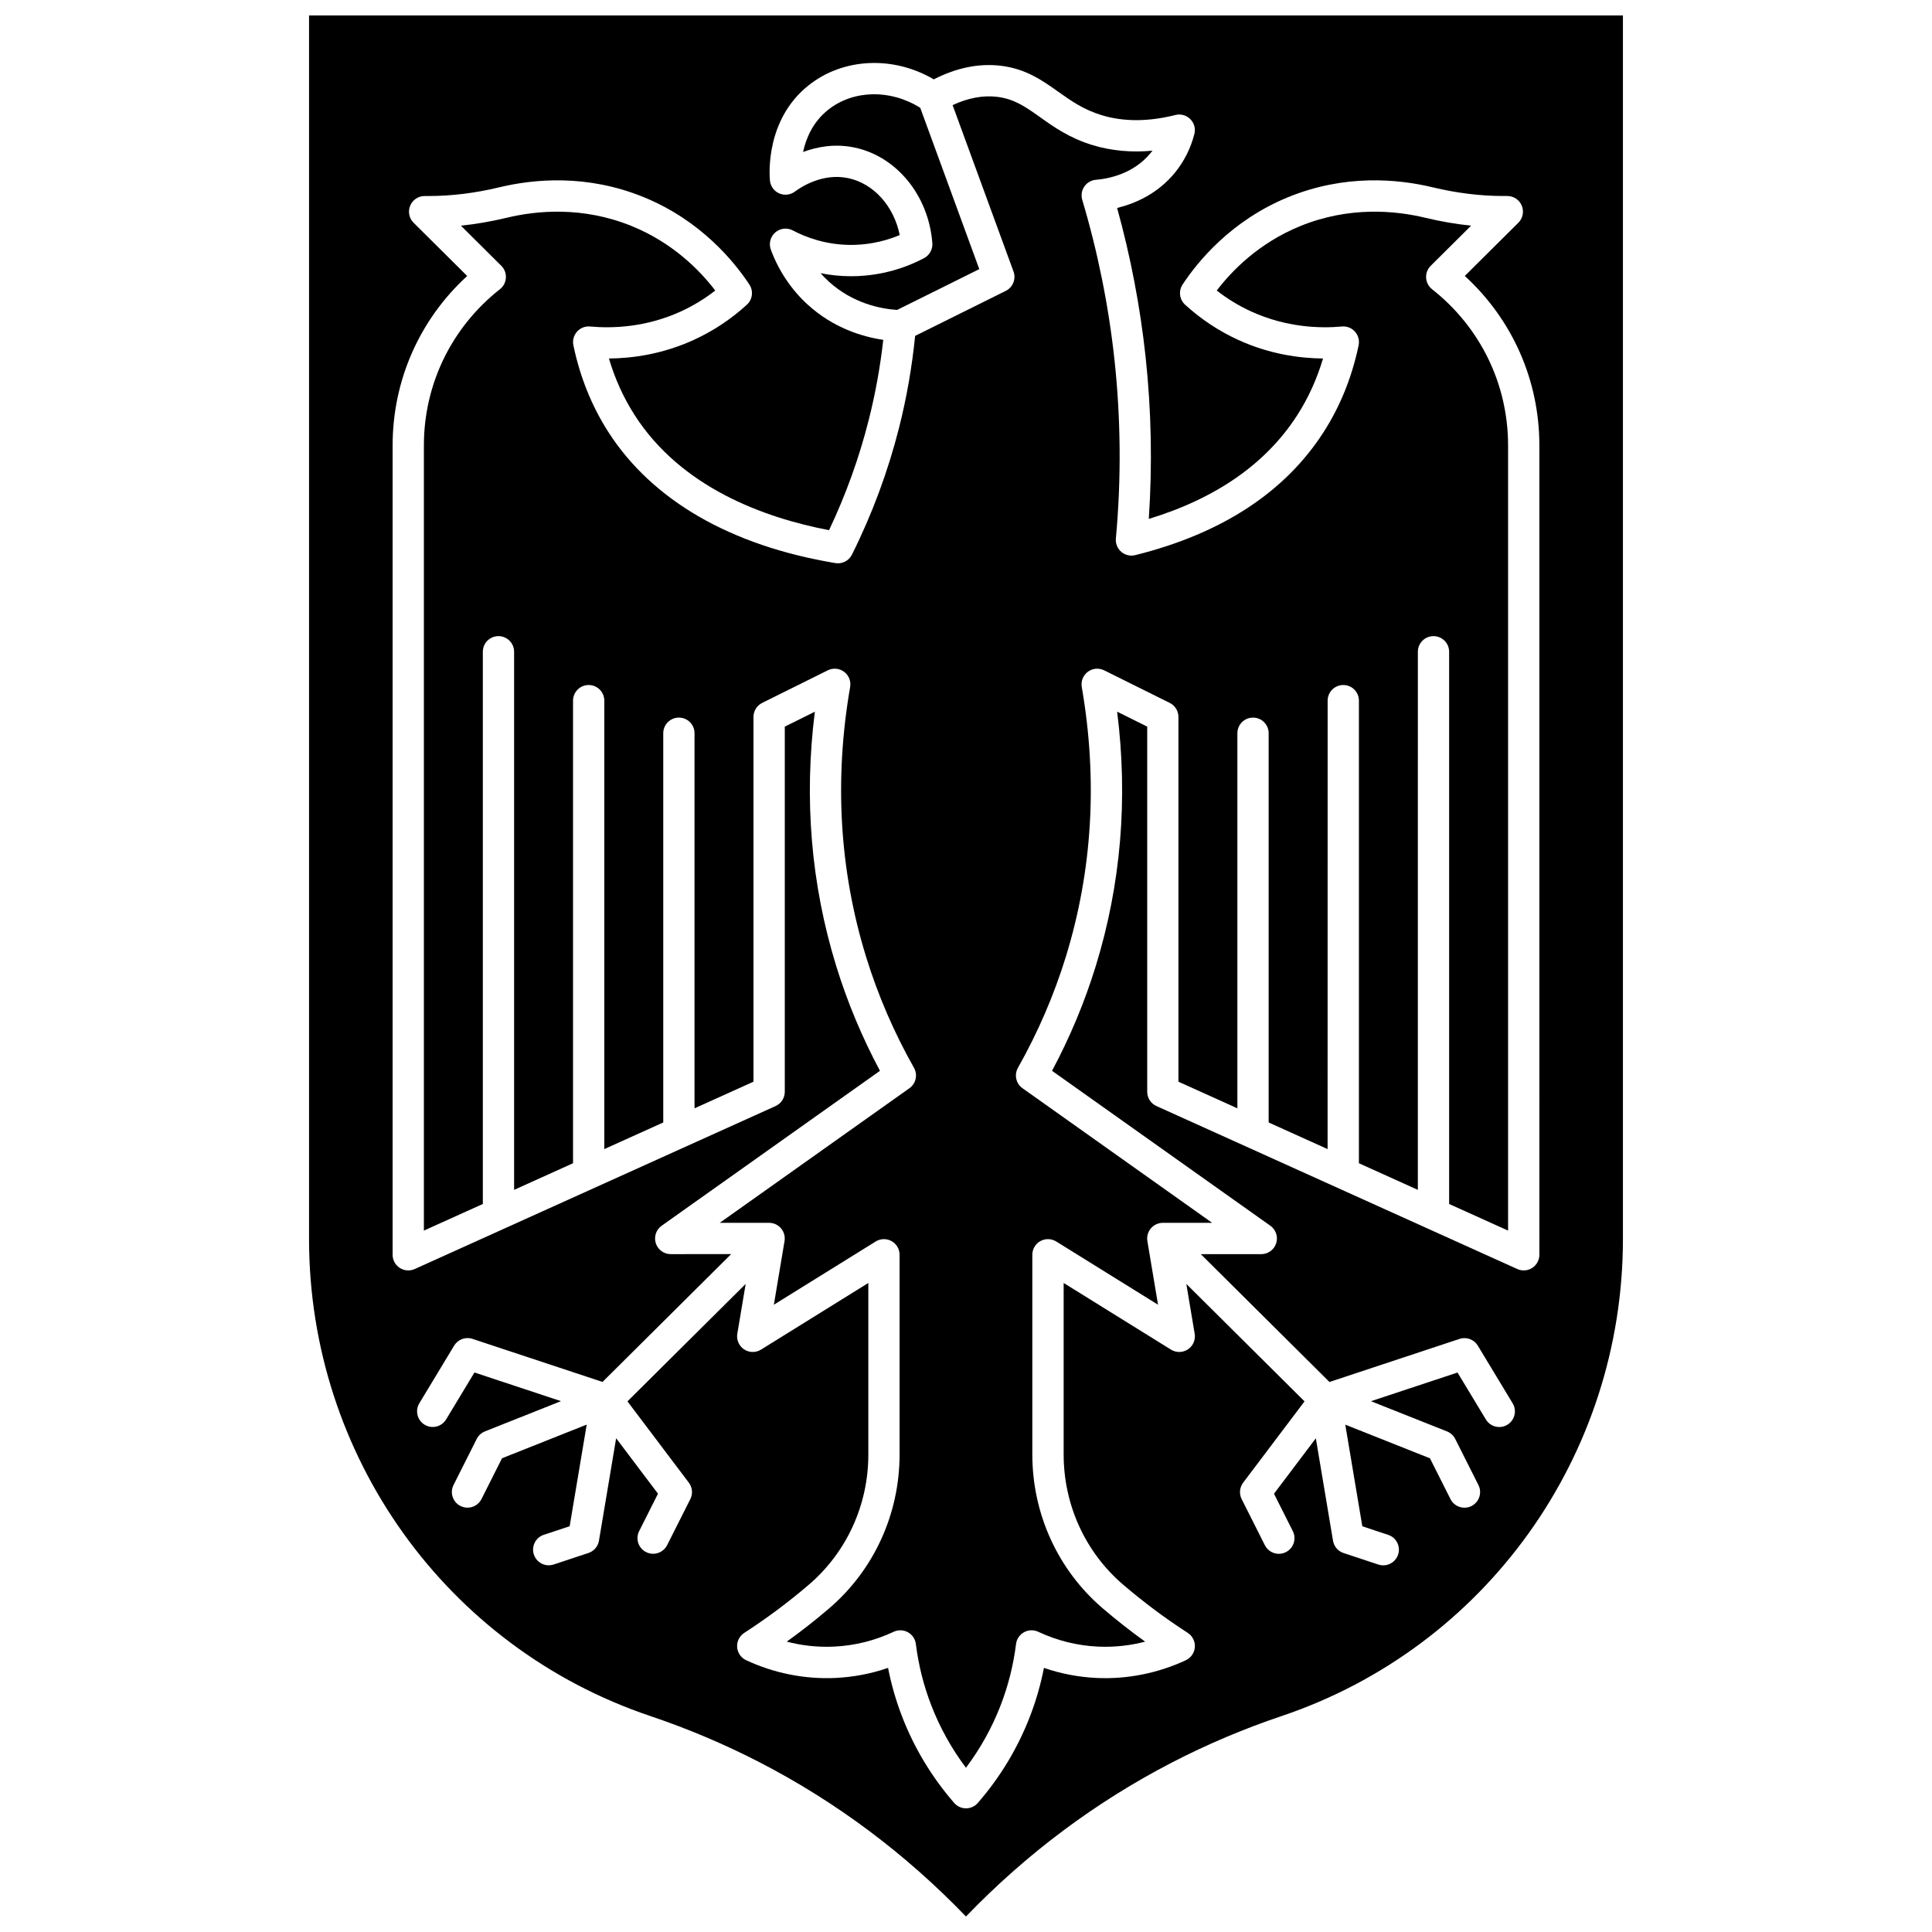
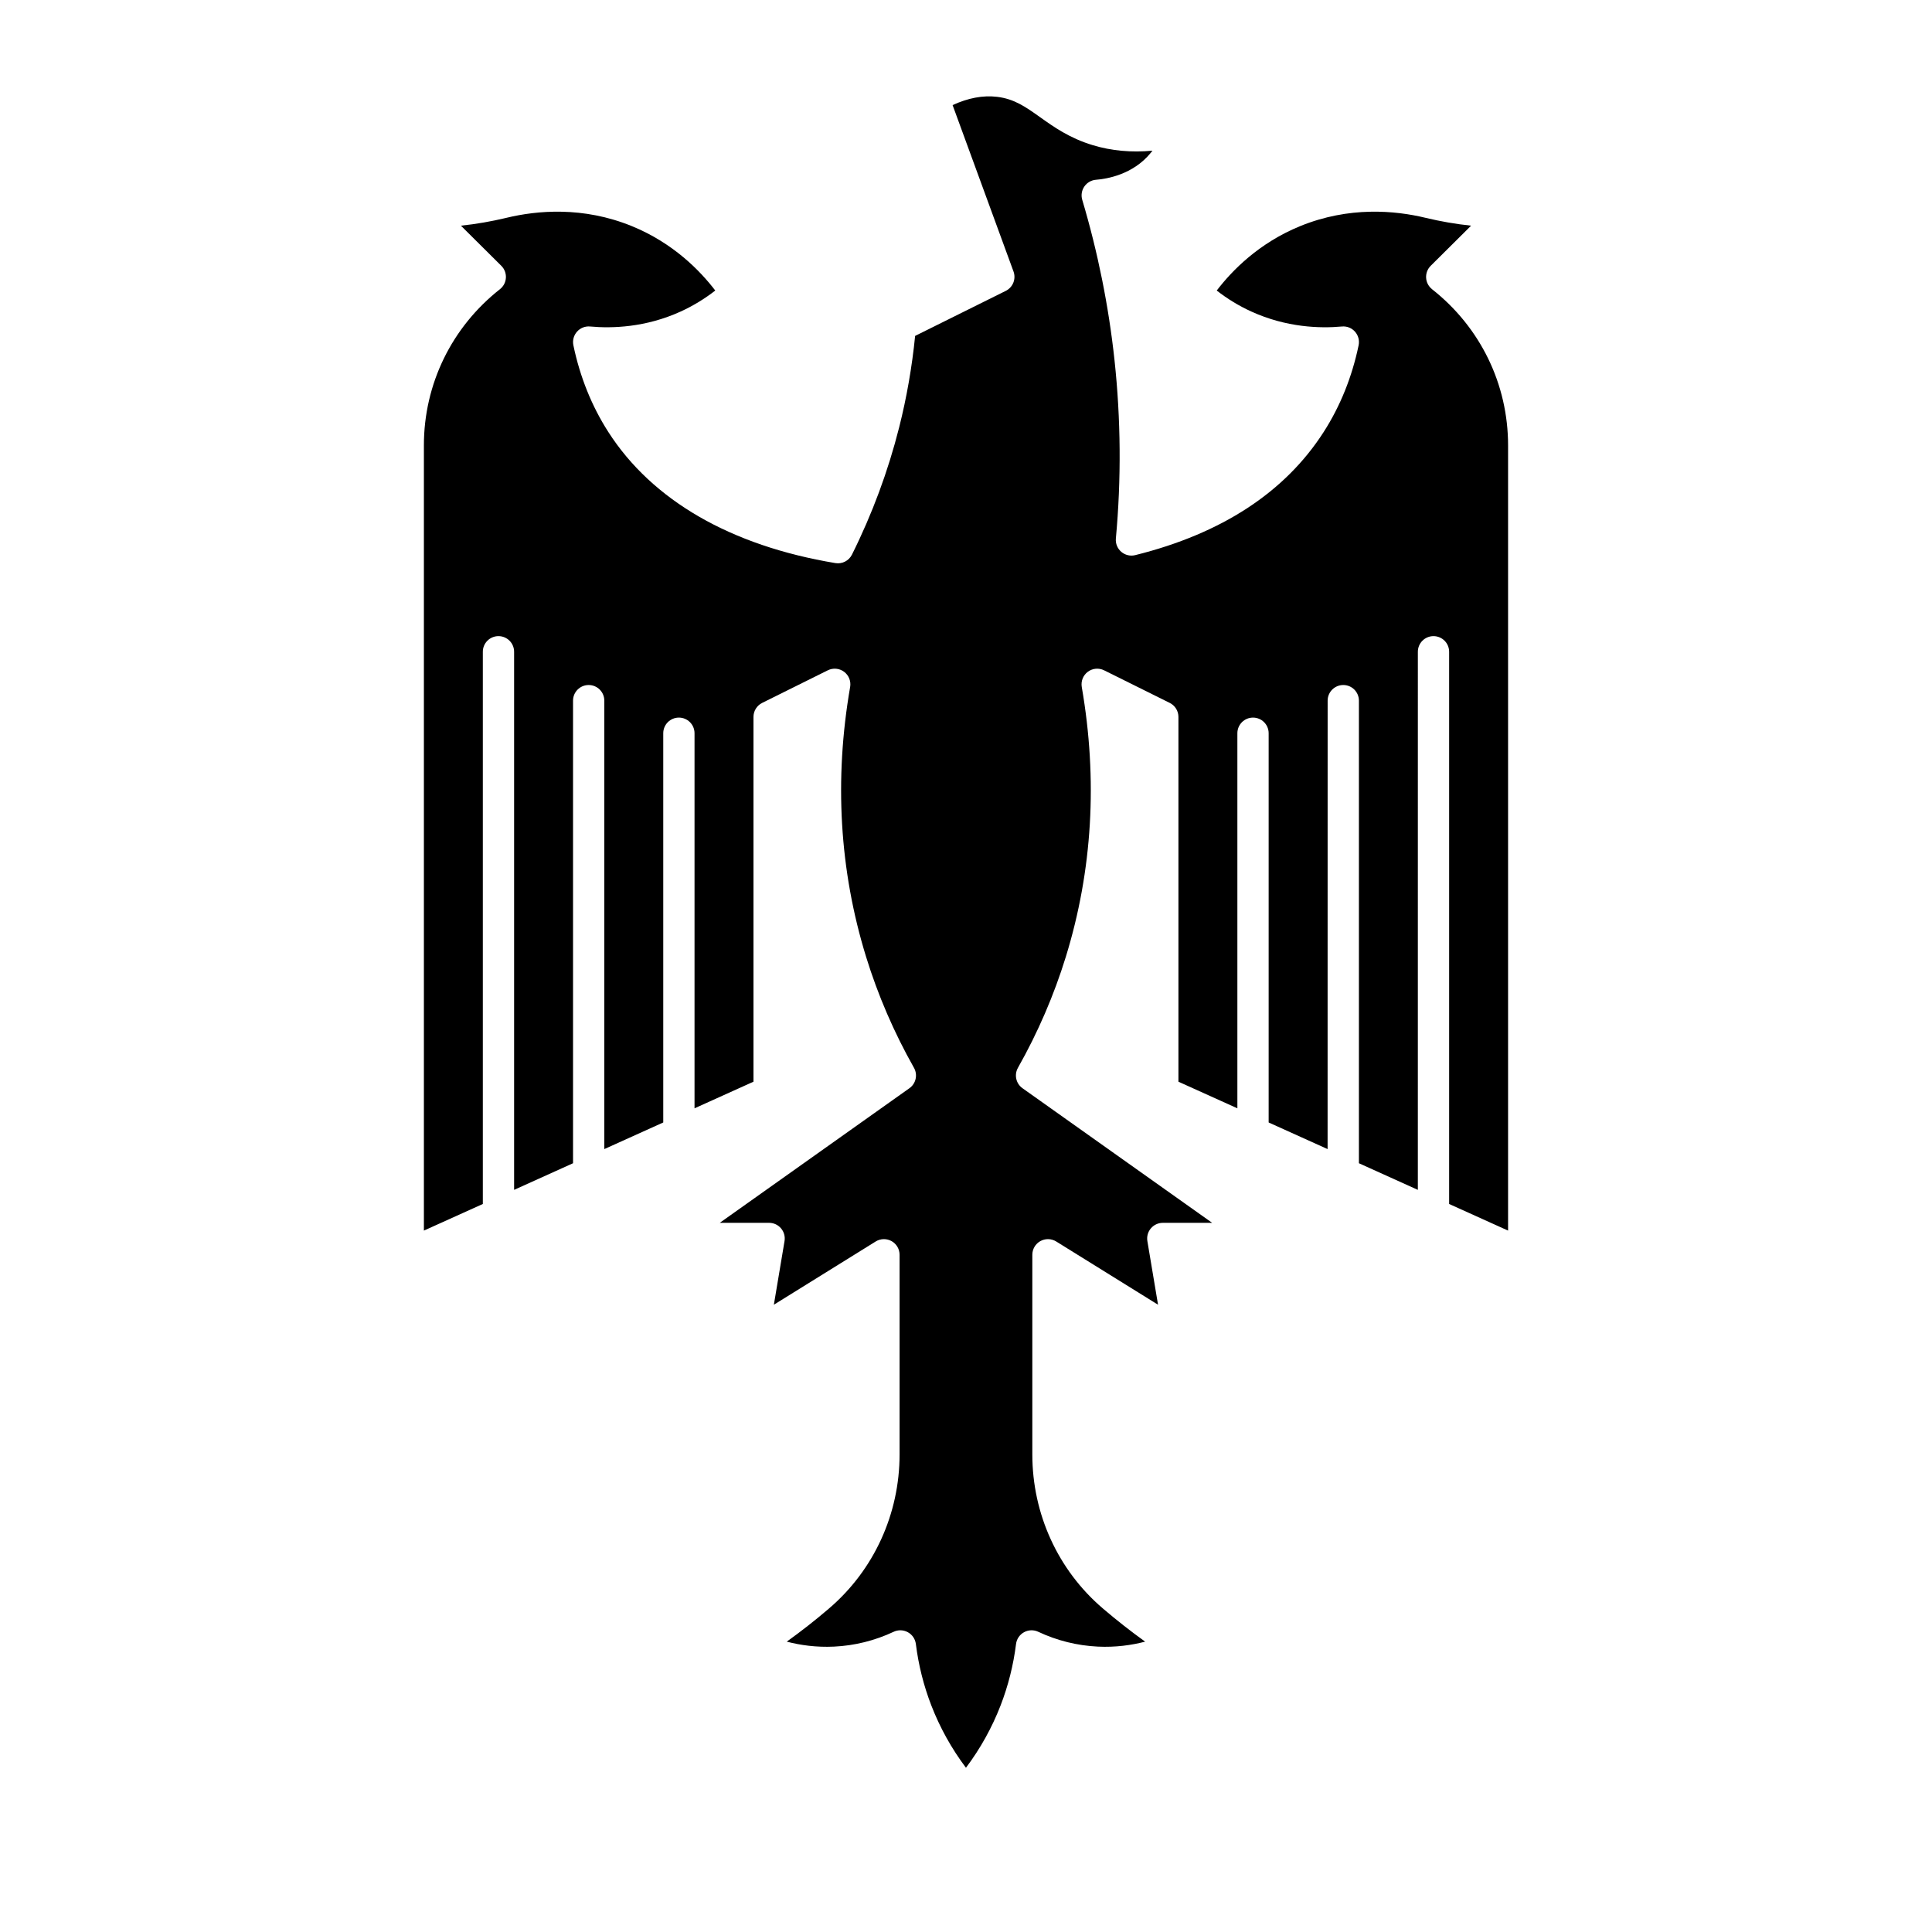
<svg xmlns="http://www.w3.org/2000/svg" width="800px" height="800px" version="1.1" viewBox="144 144 512 512">
  <defs>
    <clipPath id="a">
-       <path d="m225 148.09h350v503.81h-350z" />
-     </clipPath>
+       </clipPath>
  </defs>
  <path d="m523.51 220.64c-0.934-0.734-1.508-1.832-1.574-3.019-0.07-1.184 0.375-2.344 1.215-3.18l10.707-10.637c-4-0.414-8.059-1.113-12.137-2.094-7.969-1.918-20.195-3.09-33.203 2.231-10.871 4.449-18.008 11.738-22.07 17.055 2.844 2.219 5.918 4.086 9.18 5.57 9.293 4.234 18.176 4.492 23.988 3.961 1.312-0.125 2.598 0.387 3.469 1.367 0.875 0.98 1.23 2.316 0.965 3.606-1.75 8.402-4.867 16.141-9.266 22.988-10.242 15.957-27.043 26.938-49.938 32.629-1.301 0.324-2.68-0.004-3.699-0.879s-1.551-2.188-1.43-3.527c1.449-15.715 1.324-31.629-0.363-47.301-1.547-14.332-4.422-28.617-8.547-42.453-0.359-1.199-0.152-2.5 0.555-3.531 0.711-1.031 1.848-1.688 3.098-1.785 2.785-0.215 9.766-1.336 14.496-7.125 0.156-0.191 0.309-0.387 0.457-0.582-5.598 0.523-10.902 0.031-15.84-1.469-6.148-1.867-10.293-4.812-13.945-7.414-3.816-2.715-6.832-4.856-11.418-5.394-3.731-0.441-7.676 0.312-11.762 2.195l16.141 44.094c0.727 1.984-0.156 4.195-2.047 5.137l-24.023 11.934c-0.816 8.164-2.231 16.309-4.234 24.242-2.934 11.617-7.141 22.965-12.512 33.727-0.812 1.629-2.594 2.539-4.387 2.238-27.734-4.609-48.539-16.621-60.168-34.738-4.398-6.852-7.516-14.586-9.266-22.988-0.27-1.285 0.09-2.625 0.965-3.606s2.148-1.492 3.469-1.367c5.812 0.531 14.695 0.273 23.988-3.961 3.262-1.488 6.336-3.356 9.18-5.57-4.062-5.316-11.199-12.609-22.07-17.055-13.008-5.32-25.234-4.148-33.203-2.231-4.078 0.98-8.137 1.684-12.137 2.094l10.707 10.637c0.844 0.836 1.285 1.996 1.215 3.18-0.066 1.184-0.641 2.285-1.574 3.019-12.809 10.082-20.156 25.172-20.156 41.402v208.08l15.621-7.055v-146.34c0-2.289 1.855-4.144 4.144-4.144 2.289 0 4.144 1.855 4.144 4.144v142.6l15.617-7.055v-122.59c0-2.289 1.855-4.144 4.144-4.144 2.289 0 4.144 1.855 4.144 4.144v118.84l15.621-7.055v-103.15c0-2.289 1.855-4.144 4.144-4.144 2.289 0 4.144 1.855 4.144 4.144v99.402l15.621-7.055v-96.668c0-1.574 0.891-3.012 2.301-3.715l17.391-8.637c1.402-0.695 3.07-0.543 4.32 0.387 1.25 0.934 1.875 2.492 1.605 4.031-4.254 24.559-2.832 48.617 4.223 71.5 3.133 10.164 7.402 20.062 12.691 29.418 1.047 1.852 0.523 4.191-1.211 5.418l-50.258 35.668h13.078c1.219 0 2.375 0.535 3.164 1.469 0.789 0.93 1.125 2.16 0.926 3.363l-2.828 16.871 26.984-16.758c1.277-0.793 2.887-0.832 4.203-0.102 1.316 0.73 2.129 2.117 2.129 3.621v52.922c0 15.754-6.789 30.605-18.629 40.754l-0.211 0.184c-3.547 3.031-7.246 5.93-11.059 8.668 3.57 0.93 7.801 1.539 12.516 1.316 5.488-0.258 10.812-1.582 15.824-3.934 0.559-0.262 1.16-0.391 1.758-0.391 0.691 0 1.379 0.172 2.004 0.516 1.164 0.641 1.945 1.801 2.113 3.117 0.695 5.586 2.074 11.066 4.098 16.293 2.285 5.894 5.363 11.43 9.176 16.504 3.816-5.074 6.891-10.609 9.176-16.504 2.023-5.227 3.402-10.707 4.098-16.293 0.164-1.316 0.949-2.477 2.113-3.117 1.16-0.641 2.559-0.688 3.762-0.125 5.012 2.352 10.336 3.672 15.824 3.934 4.719 0.223 8.949-0.387 12.516-1.316-3.809-2.738-7.508-5.637-11.055-8.668l-0.234-0.199c-11.82-10.129-18.609-24.984-18.609-40.738v-52.922c0-1.504 0.816-2.891 2.129-3.621 1.316-0.734 2.922-0.691 4.203 0.102l26.984 16.758-2.828-16.871c-0.199-1.203 0.137-2.434 0.926-3.363 0.789-0.93 1.945-1.469 3.164-1.469h13.078l-50.258-35.668c-1.734-1.23-2.254-3.57-1.211-5.418 5.289-9.355 9.555-19.254 12.691-29.418 7.055-22.883 8.477-46.941 4.223-71.5-0.266-1.539 0.355-3.098 1.605-4.031 1.254-0.934 2.922-1.082 4.32-0.387l17.391 8.637c1.41 0.699 2.301 2.137 2.301 3.715v96.668l15.621 7.055v-99.402c0-2.289 1.855-4.144 4.144-4.144s4.144 1.855 4.144 4.144v103.15l15.621 7.055 0.012-118.84c0-2.289 1.855-4.144 4.144-4.144s4.144 1.855 4.144 4.144v122.59l15.617 7.055 0.004-142.6c0-2.289 1.855-4.144 4.144-4.144 2.289 0 4.144 1.855 4.144 4.144v146.34l15.621 7.055v-208.08c0.004-16.23-7.344-31.32-20.152-41.398z" />
-   <path d="m403.52 215.32-15.641-42.738c-7.84-4.965-17.727-4.809-24.43 0.527-4.047 3.223-5.852 7.566-6.633 11.176 3.664-1.371 8.379-2.281 13.586-1.199 11.207 2.324 19.711 12.742 20.68 25.336 0.125 1.645-0.734 3.207-2.191 3.981-7.492 3.969-14.648 4.801-19.332 4.801-2.922 0-5.629-0.309-8.098-0.805 0.688 0.785 1.422 1.531 2.191 2.231 6.348 5.769 13.699 7.207 18.082 7.508z" />
  <g clip-path="url(#a)">
    <path d="m225.9 148.09v324.26c0 57.418 36.359 108.23 90.473 126.43 9.949 3.348 19.711 7.481 29.012 12.289 20.254 10.469 38.605 24.195 54.609 40.832 16.004-16.637 34.359-30.359 54.609-40.832 9.301-4.809 19.062-8.941 29.012-12.289 54.121-18.203 90.477-69.008 90.477-126.43v-324.26zm326.05 328.44c0 1.406-0.715 2.719-1.895 3.481-1.184 0.766-2.672 0.875-3.953 0.297l-95.641-43.195c-1.484-0.672-2.438-2.148-2.438-3.777v-96.773l-7.969-3.961c2.914 23.102 1.016 45.738-5.66 67.402-2.945 9.551-6.84 18.879-11.594 27.773l57.852 41.055c1.473 1.043 2.098 2.922 1.551 4.641s-2.144 2.887-3.949 2.887h-16.031l34.098 33.879 34.469-11.414c1.844-0.609 3.852 0.137 4.852 1.793l9.223 15.27c1.184 1.961 0.555 4.508-1.406 5.691-0.668 0.406-1.41 0.598-2.137 0.598-1.402 0-2.773-0.715-3.551-2.004l-7.512-12.438-22.934 7.598 20.156 8.012c0.941 0.375 1.715 1.082 2.172 1.988l6.148 12.215c1.027 2.043 0.207 4.535-1.84 5.566-2.043 1.027-4.535 0.207-5.566-1.84l-5.441-10.809-22.441-8.918 4.516 26.934 6.852 2.269c2.172 0.719 3.352 3.066 2.633 5.238-0.578 1.742-2.195 2.844-3.934 2.844-0.434 0-0.871-0.066-1.305-0.211l-9.223-3.055c-1.457-0.484-2.531-1.734-2.785-3.25l-4.555-27.152-11.09 14.688 4.988 9.914c1.027 2.043 0.207 4.535-1.84 5.566-0.598 0.301-1.234 0.445-1.859 0.445-1.516 0-2.977-0.836-3.707-2.281l-6.148-12.215c-0.711-1.41-0.555-3.102 0.395-4.359l16.266-21.547-31.328-31.125 2.215 13.207c0.27 1.605-0.426 3.223-1.781 4.129s-3.113 0.938-4.496 0.078l-28.445-17.664v45.469c0 13.328 5.734 25.887 15.734 34.457l0.207 0.176c5.336 4.559 11.039 8.809 16.945 12.629 1.266 0.82 1.988 2.262 1.883 3.766-0.105 1.504-1.016 2.832-2.383 3.473-7.406 3.457-15.598 5.09-23.684 4.703-4.769-0.227-9.434-1.121-13.926-2.668-0.867 4.434-2.125 8.781-3.75 12.98-3.223 8.328-7.859 16.004-13.777 22.816-0.789 0.906-1.93 1.426-3.129 1.426-1.203 0-2.344-0.52-3.129-1.426-5.918-6.816-10.551-14.492-13.777-22.816-1.629-4.199-2.883-8.551-3.75-12.98-4.488 1.547-9.156 2.441-13.926 2.668-8.105 0.383-16.277-1.246-23.684-4.703-1.367-0.637-2.277-1.969-2.383-3.473s0.617-2.945 1.883-3.766c5.906-3.82 11.609-8.07 16.949-12.629l0.184-0.16c10.02-8.586 15.75-21.145 15.75-34.473v-45.469l-28.445 17.664c-1.383 0.859-3.141 0.828-4.496-0.078-1.352-0.906-2.051-2.523-1.781-4.129l2.215-13.207-31.328 31.125 16.266 21.547c0.953 1.262 1.105 2.953 0.395 4.359l-6.152 12.203c-0.727 1.445-2.191 2.281-3.707 2.281-0.625 0-1.262-0.145-1.859-0.445-2.047-1.027-2.871-3.519-1.84-5.566l4.988-9.914-11.09-14.688-4.555 27.152c-0.254 1.516-1.328 2.766-2.785 3.25l-9.223 3.055c-0.434 0.145-0.871 0.211-1.305 0.211-1.738 0-3.359-1.102-3.934-2.844-0.719-2.172 0.457-4.519 2.633-5.238l6.852-2.269 4.516-26.934-22.441 8.918-5.441 10.809c-1.031 2.047-3.523 2.867-5.566 1.84-2.047-1.027-2.871-3.519-1.84-5.566l6.148-12.215c0.457-0.906 1.23-1.613 2.172-1.988l20.156-8.012-22.934-7.598-7.512 12.438c-0.777 1.289-2.148 2.004-3.551 2.004-0.73 0-1.469-0.191-2.137-0.598-1.961-1.184-2.59-3.731-1.406-5.691l9.223-15.27c1-1.656 3.012-2.398 4.852-1.793l34.469 11.414 34.098-33.879-16.027 0.012c-1.805 0-3.402-1.168-3.949-2.887s0.078-3.594 1.551-4.641l57.852-41.055c-4.754-8.895-8.648-18.223-11.594-27.77-6.68-21.664-8.574-44.301-5.66-67.402l-7.969 3.961v96.773c0 1.629-0.953 3.109-2.438 3.777l-95.641 43.195c-1.281 0.578-2.769 0.469-3.953-0.297-1.184-0.766-1.895-2.074-1.895-3.481v-214.5c0-17.23 7.144-33.344 19.762-44.895l-14.199-14.105c-1.191-1.184-1.551-2.969-0.91-4.519s2.152-2.566 3.832-2.566h1.09c6.047 0 12.34-0.777 18.711-2.312 9.156-2.203 23.23-3.539 38.285 2.621 15.172 6.207 24.039 17.172 27.977 23.156 1.121 1.703 0.836 3.965-0.668 5.34-4.223 3.859-8.973 7.004-14.121 9.348-8.207 3.742-16.117 4.852-22.434 4.91 1.605 5.406 3.887 10.434 6.816 14.996 12.312 19.188 34.223 27.188 51.516 30.496 4.461-9.395 8-19.227 10.535-29.273 1.75-6.934 3.035-14.035 3.832-21.164-5.582-0.824-13.207-3.144-19.992-9.309-4.336-3.941-7.723-8.984-9.797-14.586-0.598-1.613-0.137-3.426 1.156-4.559 1.293-1.133 3.148-1.348 4.672-0.543 3.305 1.75 8.664 3.836 15.449 3.836 3.203 0 7.852-0.488 12.875-2.613-1.543-7.656-6.902-13.688-13.719-15.098-6.738-1.398-12.469 2.387-14.062 3.578-1.199 0.898-2.793 1.078-4.164 0.473-1.371-0.605-2.309-1.906-2.449-3.398-0.152-1.625-1.18-16.145 10.242-25.23 9.215-7.332 22.516-7.867 33.18-1.582 6-3.074 11.945-4.289 17.707-3.613 6.688 0.789 11.039 3.883 15.25 6.871 3.445 2.449 6.699 4.762 11.555 6.238 5.805 1.766 12.371 1.746 19.52-0.055 1.418-0.359 2.922 0.062 3.957 1.102 1.031 1.039 1.438 2.547 1.066 3.965-0.996 3.812-2.727 7.25-5.144 10.211-4.68 5.731-10.754 8.246-15.328 9.355 3.578 12.898 6.109 26.133 7.543 39.41 1.535 14.242 1.82 28.676 0.852 43 17.91-5.461 31.133-14.699 39.359-27.516 2.926-4.562 5.211-9.59 6.816-14.996-6.316-0.059-14.227-1.168-22.434-4.91-5.148-2.348-9.898-5.492-14.121-9.348-1.504-1.375-1.785-3.637-0.668-5.34 3.938-5.984 12.805-16.949 27.977-23.156 15.055-6.156 29.125-4.824 38.285-2.617 6.367 1.531 12.664 2.309 18.711 2.309h1.09c1.68 0 3.191 1.012 3.832 2.566 0.641 1.551 0.281 3.336-0.91 4.519l-14.191 14.098c12.613 11.551 19.762 27.668 19.762 44.895z" />
  </g>
</svg>